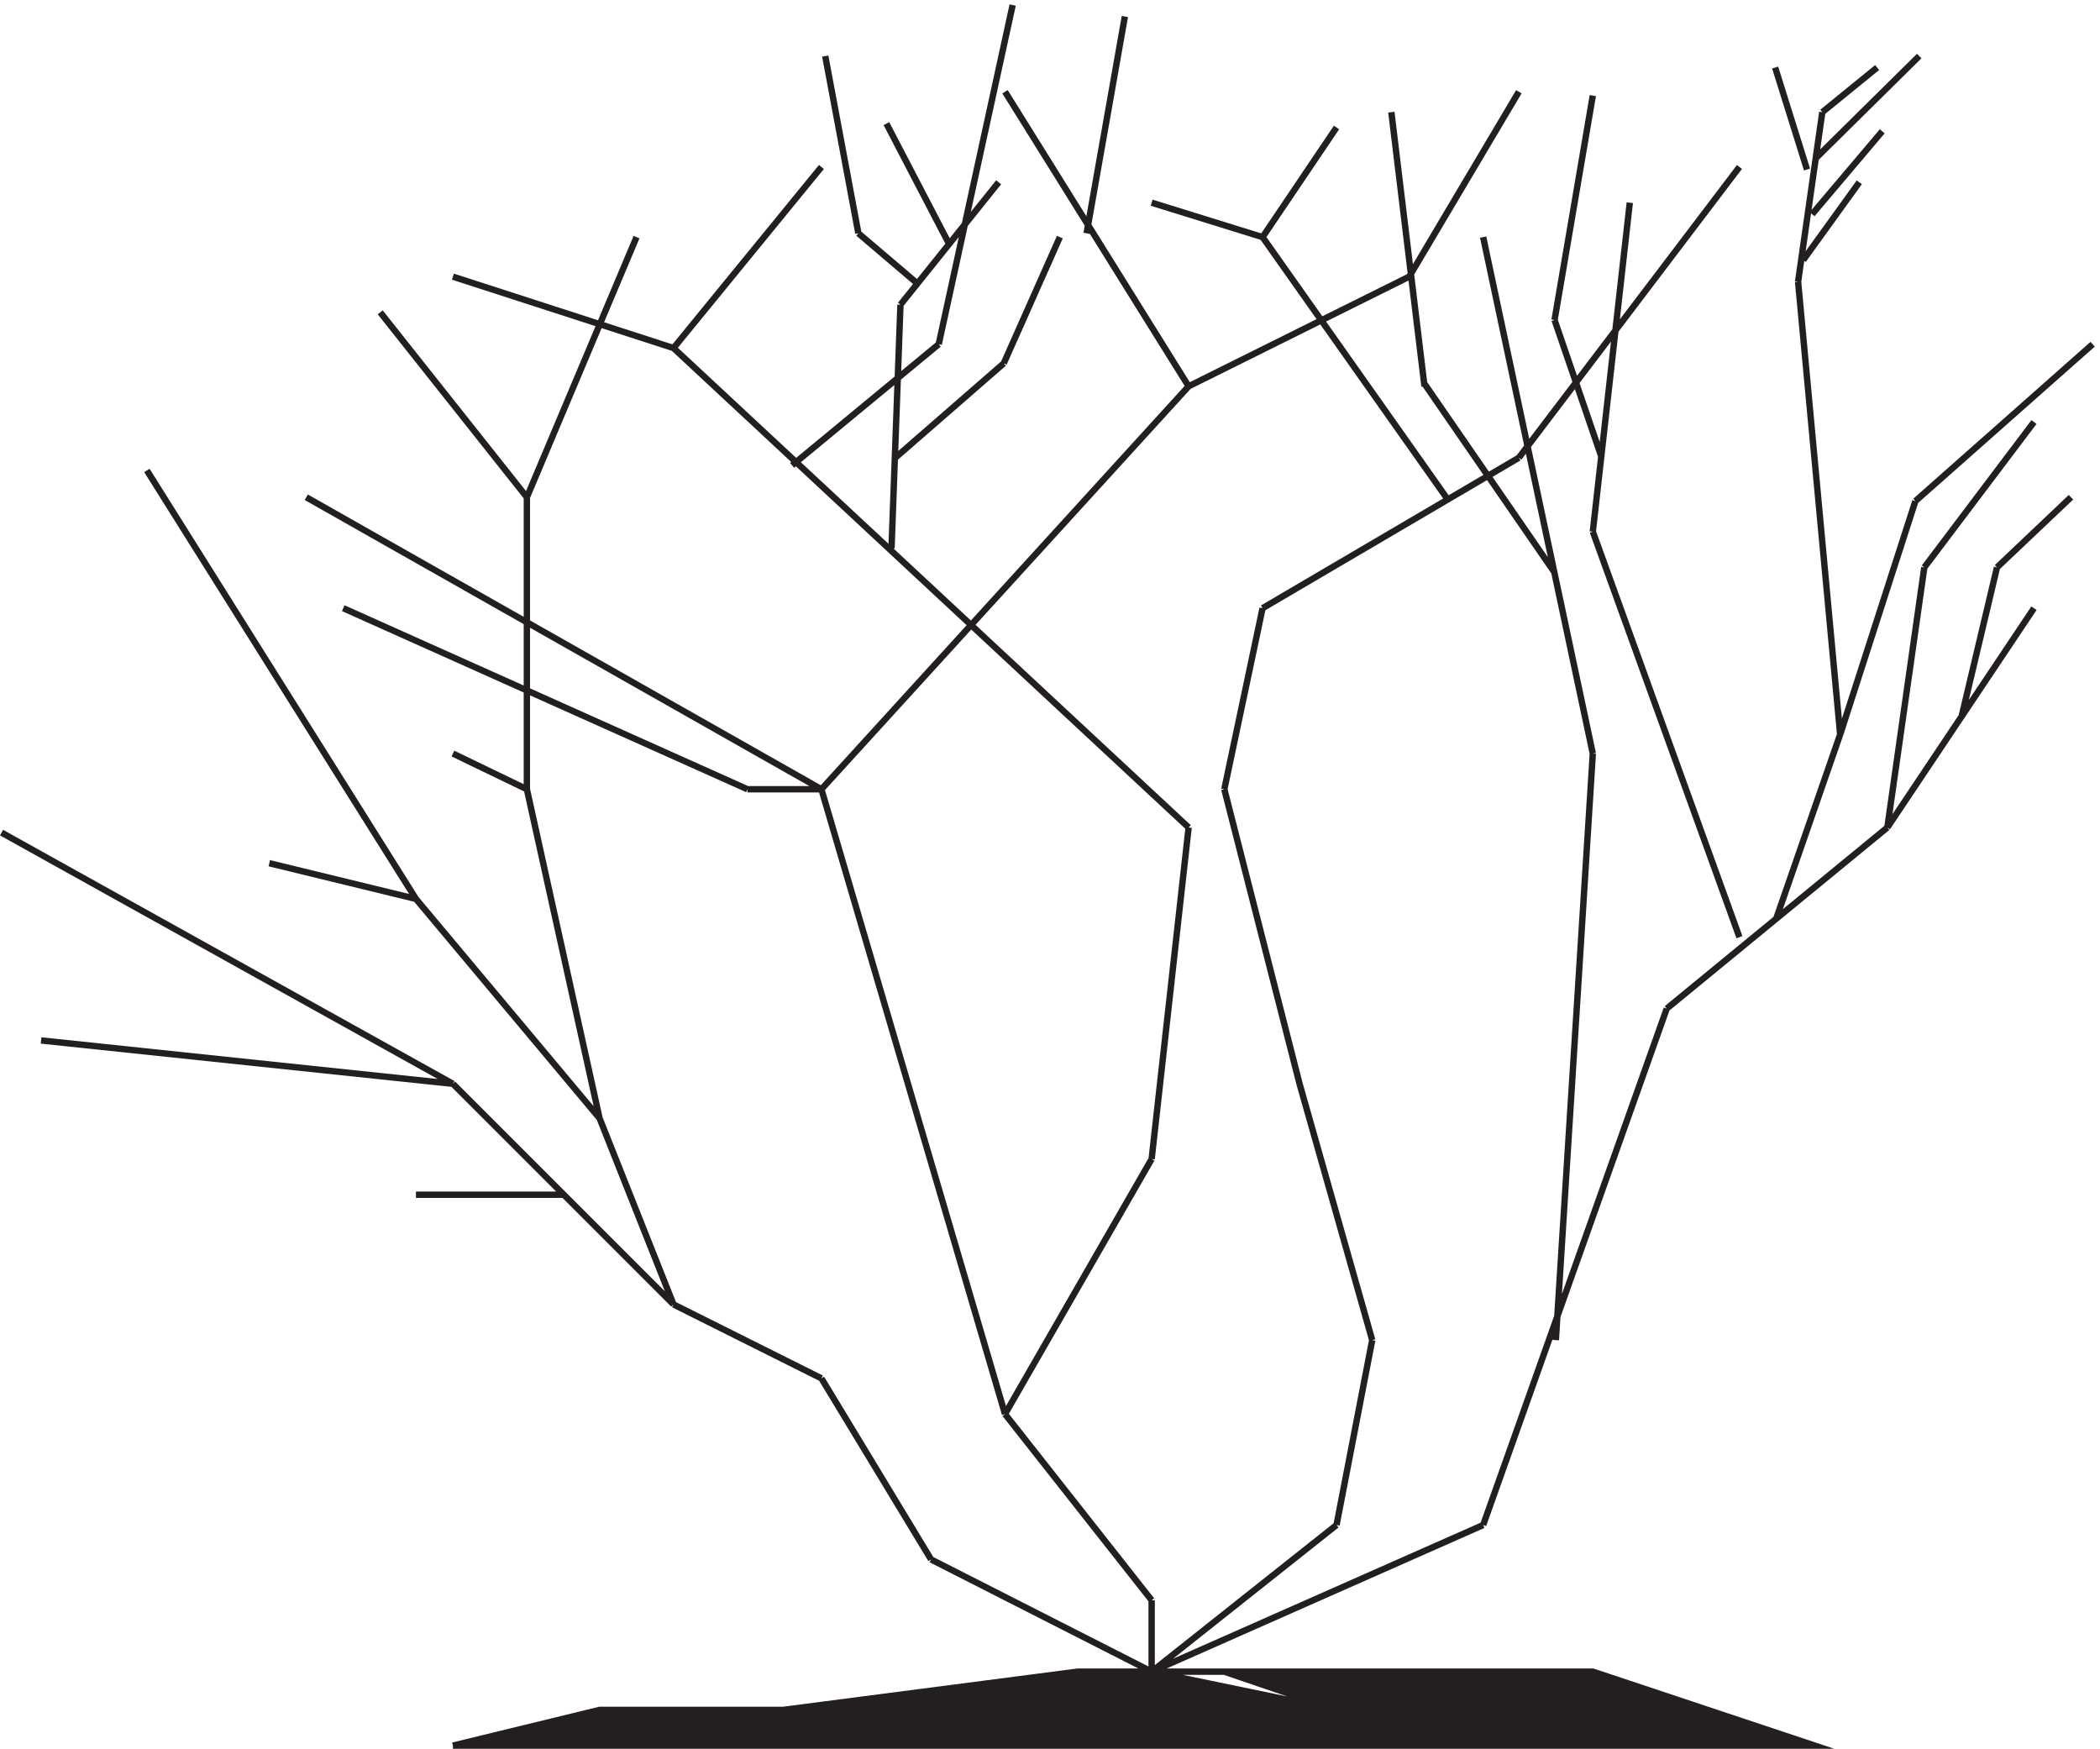
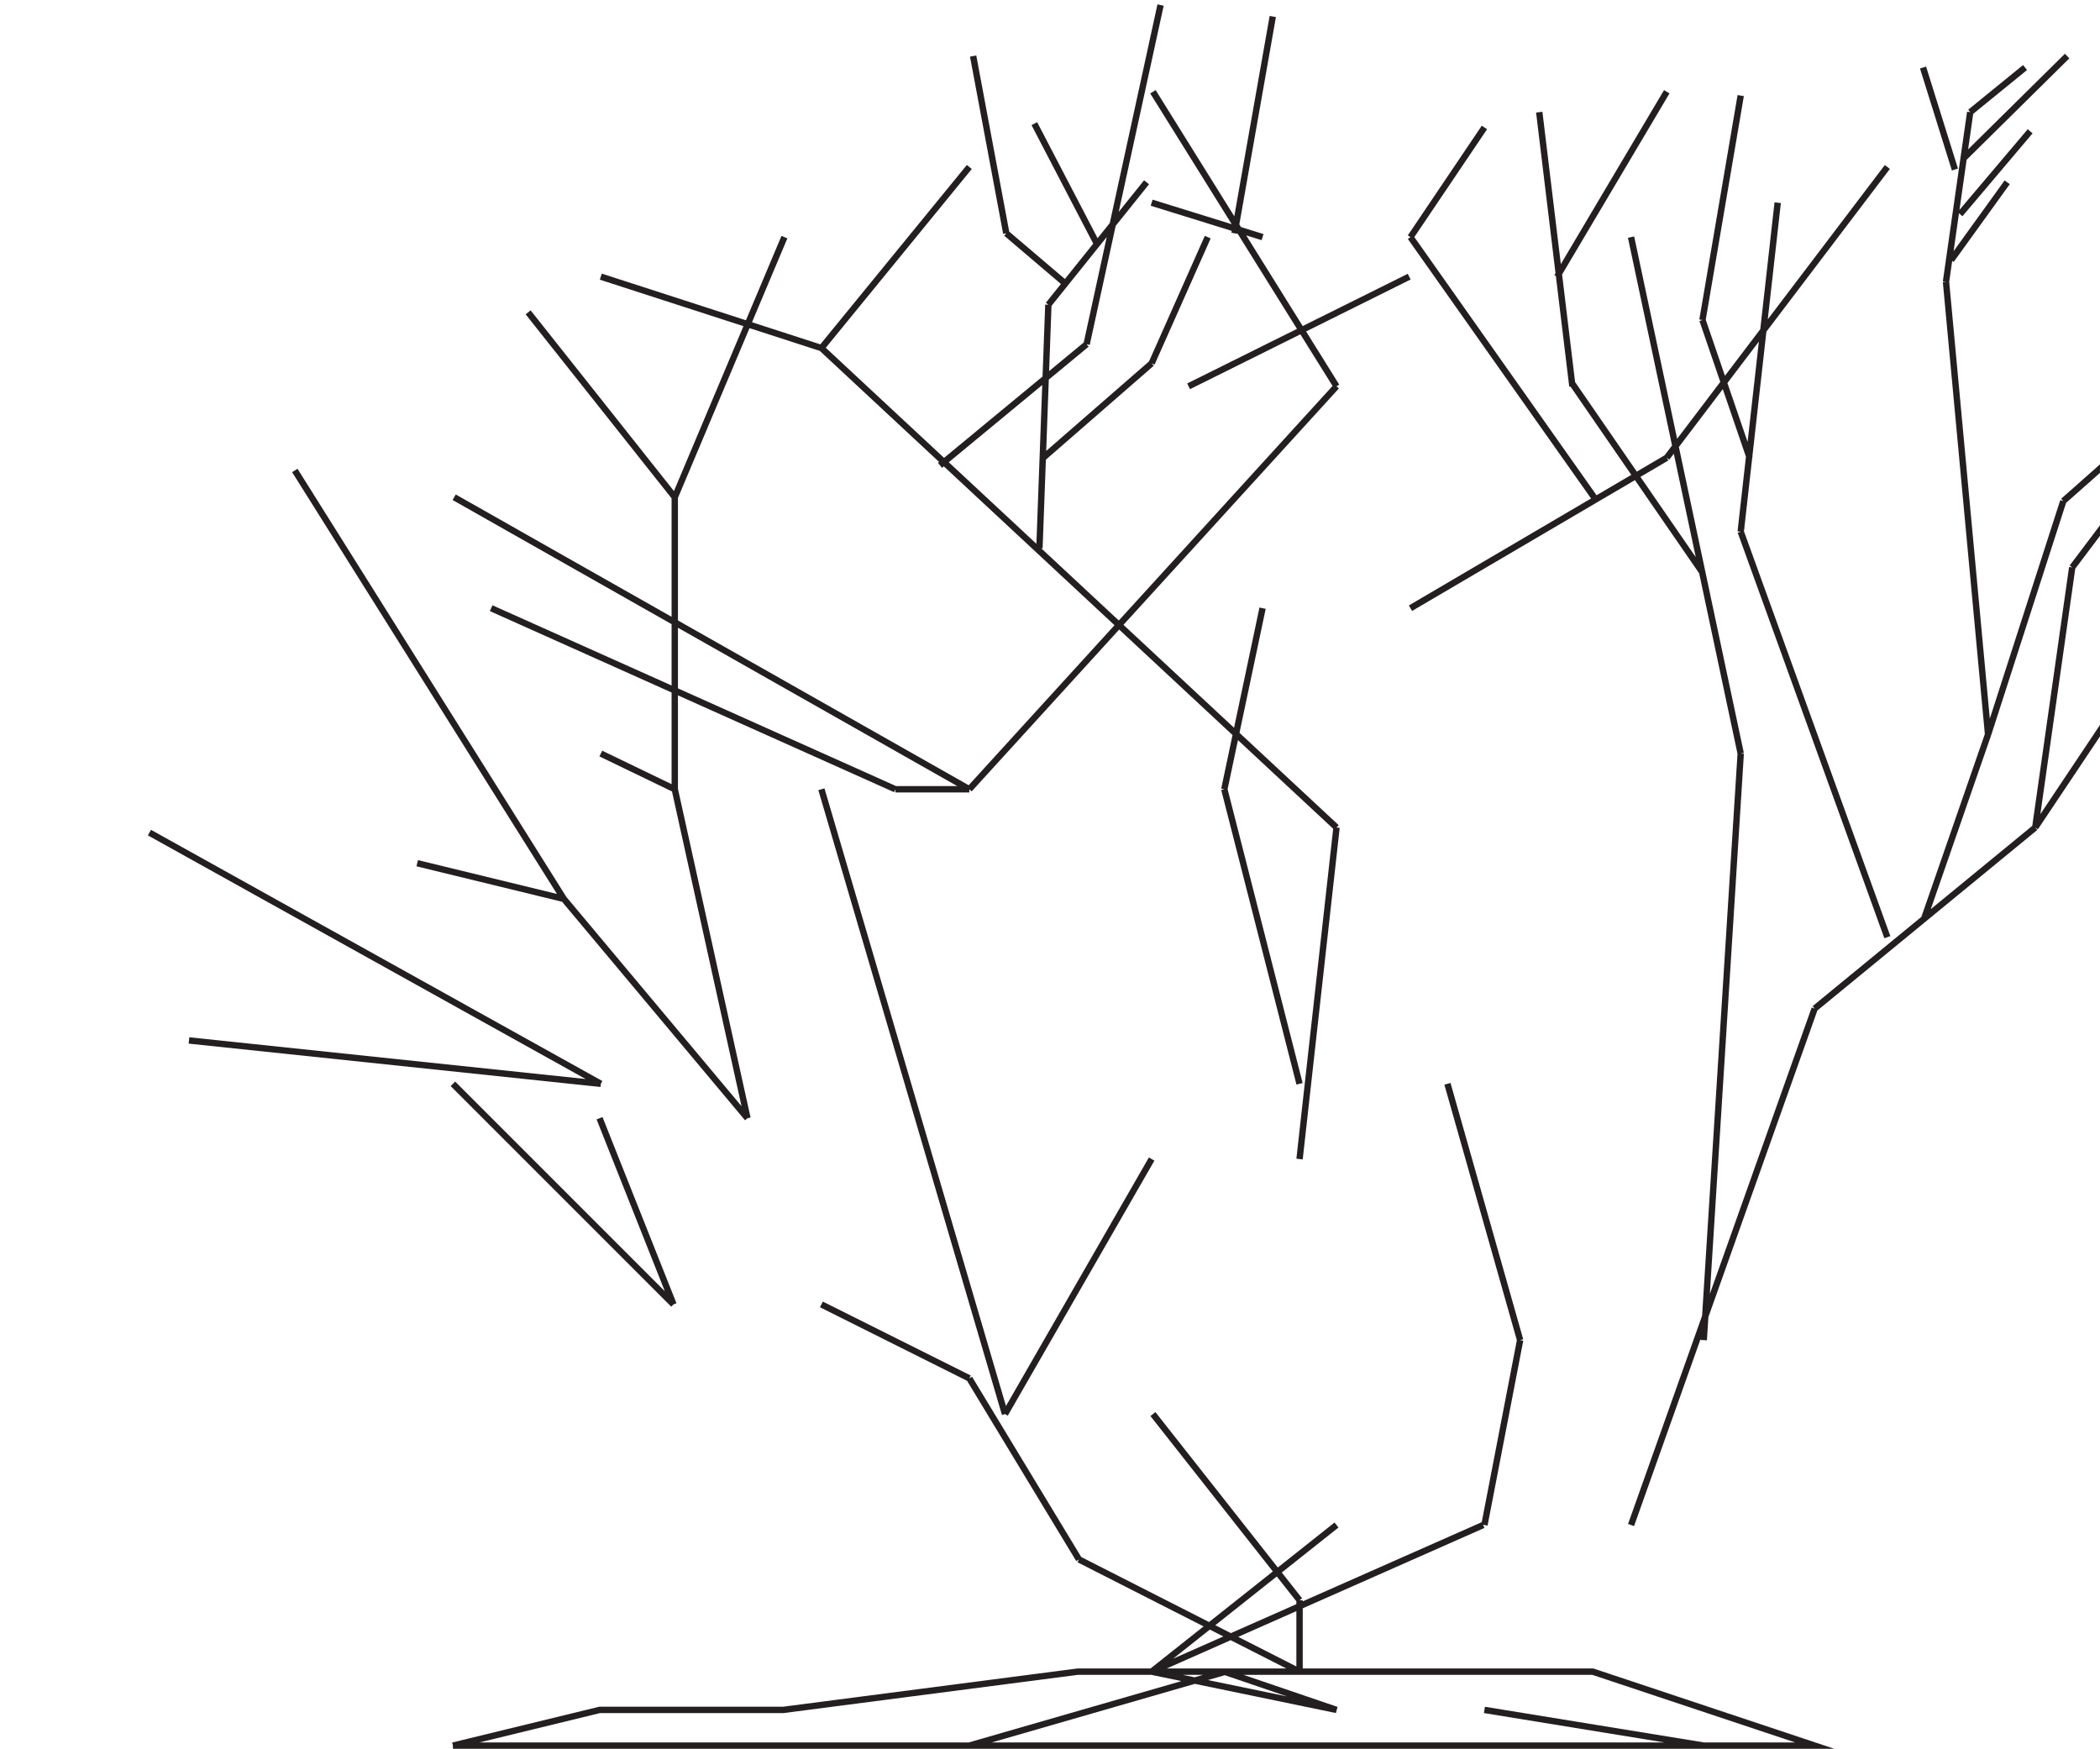
<svg xmlns="http://www.w3.org/2000/svg" xml:space="preserve" width="328.574" height="273.606">
-   <path d="m534.332 3.164 172.5 42h216l346.498 45h172.5l132-45-217.5 45h519l261-87H534.332" style="fill:#231f20;fill-opacity:1;fill-rule:evenodd;stroke:none" transform="matrix(.133 0 0 -.133 -.201 273.528)" />
-   <path d="m534.332 3.164 172.5 42h216l346.498 45h172.5l132-45-217.5 45h519l261-87H534.332m821.998 87 390 172.5m-216 518.996-88.5 346.5m-85.5-1037.996 217.5 172.5m-174 1339.496 259.5 129m-217.5-603 45 213m0 436.5-130.5 40.5m-172.5-1425-215.998 735m-174-605.996-87 219m87-219-259.5 259.5m649.498-388.5 172.5 300m-691.498-42h-174m778.498-561-301.498-87m128.998 219-128.998 213m0 0-174 87m562.498-348-172.5 219m172.5-303-259.5 132m259.5-132v84m-821.998 607.5-484.5 51m484.5-51.004-531 295.5m703.5-335.996-216 258m477 128.996-606 343.5m259.5 0-172.5 217.5m432-561-475.5 213m85.5-342-316.5 504m316.5-504-172.5 42m1081.498 42-605.998 564m-172.5-519v343.5m346.5-343.5 431.998 474m-692.998-861-85.5 387m0 0-87 42m433.5-42h-87m475.498-435 43.5 390m-466.498 426 172.498 142.5m-94.5 130.5-38.998 208.5m-178.5-343.5 174 213m-346.5-388.5 129 306m43.5-130.5-259.5 84m865.498-129-216 346.5m-123-250.5 115.5 144m-94.5-120-70.5 60m171-153 66 148.5m-142.5-126 87 399m-142.5-639 10.5 286.5m-6-180 127.5 111m-63 138-75 144m235.5-129 45 255m421.5-1774.496 216 607.5m-130.5-390.004 43.5 690m-259.5-689.996-85.5 301.5m43.5-519 42 217.5m-42-435 258-42m390 1079.996 172.5 258m-129 48 129 171m-43.5-171 87 82.5m-183-4.5 208.5 184.5m-976.5-310.5 301.5 177m87-348-129 607.5m301.5-823.5-172.5 477m346.5-348 43.5 306m43.5-177 42 177m-184.5-196.5 88.5 274.5m-88.5-274.5-49.5 532.5m-154.5-855 259.5 213m-130.5-106.5 75 216m-378 325.5 259.5 342m-172.5-429 43.5 387m-259.5-87 129 217.5m-85.5-477-216 306m190.5-175.5-39 322.5m192-244.5 45 264m-45-561-153 222m208.5-87-55.5 162m-343.5 97.5 87 129m543-181.5 28.5 199.5m-7.5-54 121.5 120m-126-186 82.5 97.5m-93-151.5 66 91.5m-99 135 37.5-120m18 67.5 64.5 52.5" style="fill:none;stroke:#231f20;stroke-width:7.5;stroke-linecap:butt;stroke-linejoin:miter;stroke-miterlimit:10;stroke-dasharray:none;stroke-opacity:1" transform="matrix(.133 0 0 -.133 -.201 273.528)" />
+   <path d="m534.332 3.164 172.5 42h216l346.498 45h172.5l132-45-217.5 45h519l261-87H534.332m821.998 87 390 172.5m-216 518.996-88.5 346.5m-85.5-1037.996 217.5 172.5m-174 1339.496 259.5 129m-217.5-603 45 213m0 436.5-130.5 40.5m-172.5-1425-215.998 735m-174-605.996-87 219m87-219-259.5 259.5m649.498-388.5 172.5 300m-691.498-42m778.498-561-301.498-87m128.998 219-128.998 213m0 0-174 87m562.498-348-172.5 219m172.5-303-259.5 132m259.5-132v84m-821.998 607.5-484.5 51m484.5-51.004-531 295.5m703.5-335.996-216 258m477 128.996-606 343.5m259.5 0-172.5 217.5m432-561-475.5 213m85.5-342-316.5 504m316.5-504-172.5 42m1081.498 42-605.998 564m-172.5-519v343.5m346.5-343.5 431.998 474m-692.998-861-85.5 387m0 0-87 42m433.5-42h-87m475.498-435 43.5 390m-466.498 426 172.498 142.5m-94.5 130.5-38.998 208.5m-178.5-343.5 174 213m-346.5-388.5 129 306m43.5-130.5-259.5 84m865.498-129-216 346.5m-123-250.5 115.5 144m-94.5-120-70.5 60m171-153 66 148.5m-142.5-126 87 399m-142.5-639 10.5 286.5m-6-180 127.5 111m-63 138-75 144m235.5-129 45 255m421.5-1774.496 216 607.5m-130.5-390.004 43.5 690m-259.5-689.996-85.5 301.5m43.5-519 42 217.5m-42-435 258-42m390 1079.996 172.5 258m-129 48 129 171m-43.5-171 87 82.5m-183-4.5 208.5 184.5m-976.5-310.5 301.5 177m87-348-129 607.5m301.5-823.5-172.5 477m346.5-348 43.5 306m43.5-177 42 177m-184.5-196.5 88.5 274.5m-88.5-274.5-49.5 532.5m-154.5-855 259.5 213m-130.5-106.5 75 216m-378 325.5 259.5 342m-172.5-429 43.5 387m-259.5-87 129 217.5m-85.5-477-216 306m190.5-175.5-39 322.5m192-244.5 45 264m-45-561-153 222m208.5-87-55.5 162m-343.5 97.5 87 129m543-181.5 28.5 199.5m-7.5-54 121.5 120m-126-186 82.5 97.5m-93-151.5 66 91.5m-99 135 37.5-120m18 67.5 64.5 52.5" style="fill:none;stroke:#231f20;stroke-width:7.5;stroke-linecap:butt;stroke-linejoin:miter;stroke-miterlimit:10;stroke-dasharray:none;stroke-opacity:1" transform="matrix(.133 0 0 -.133 -.201 273.528)" />
</svg>